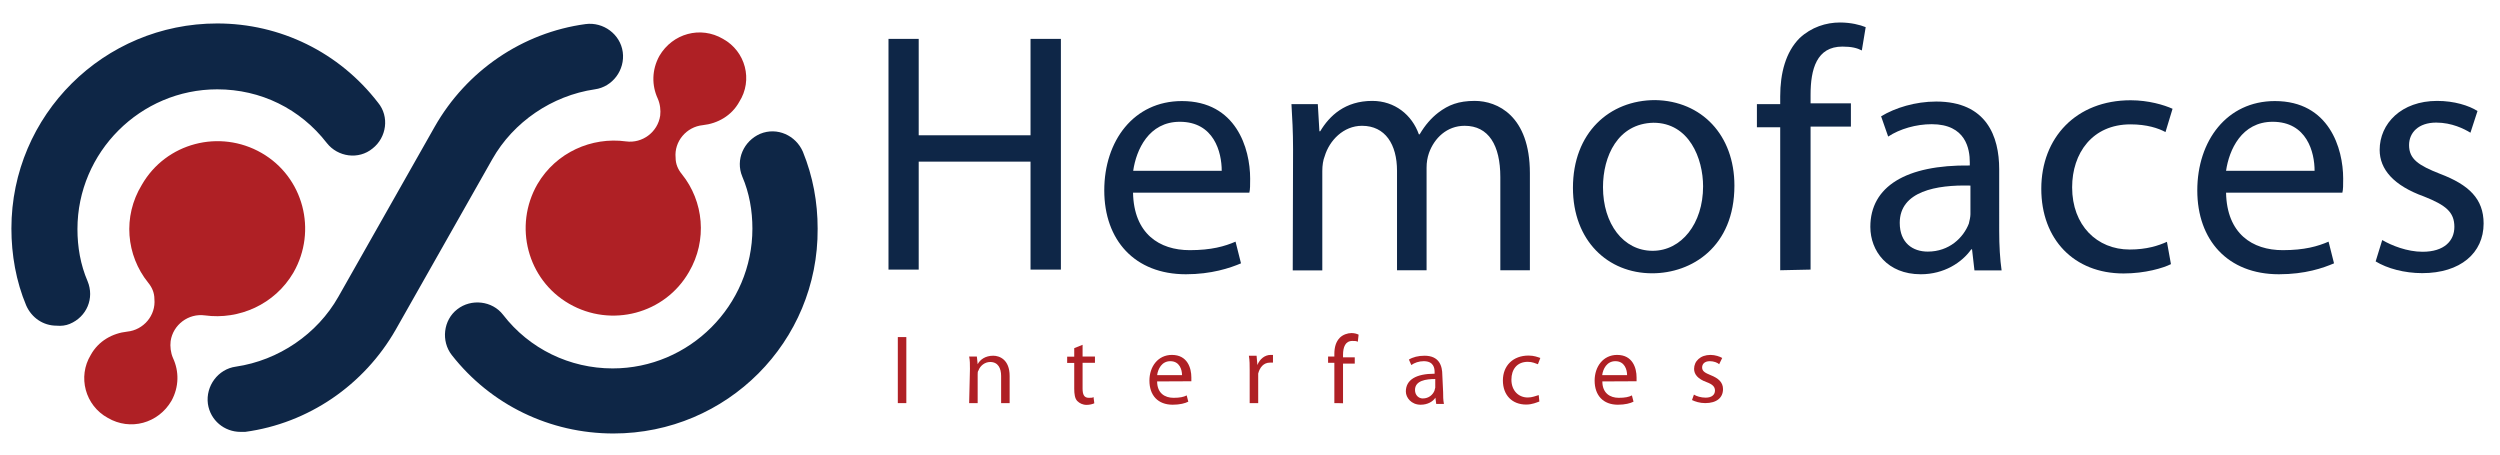
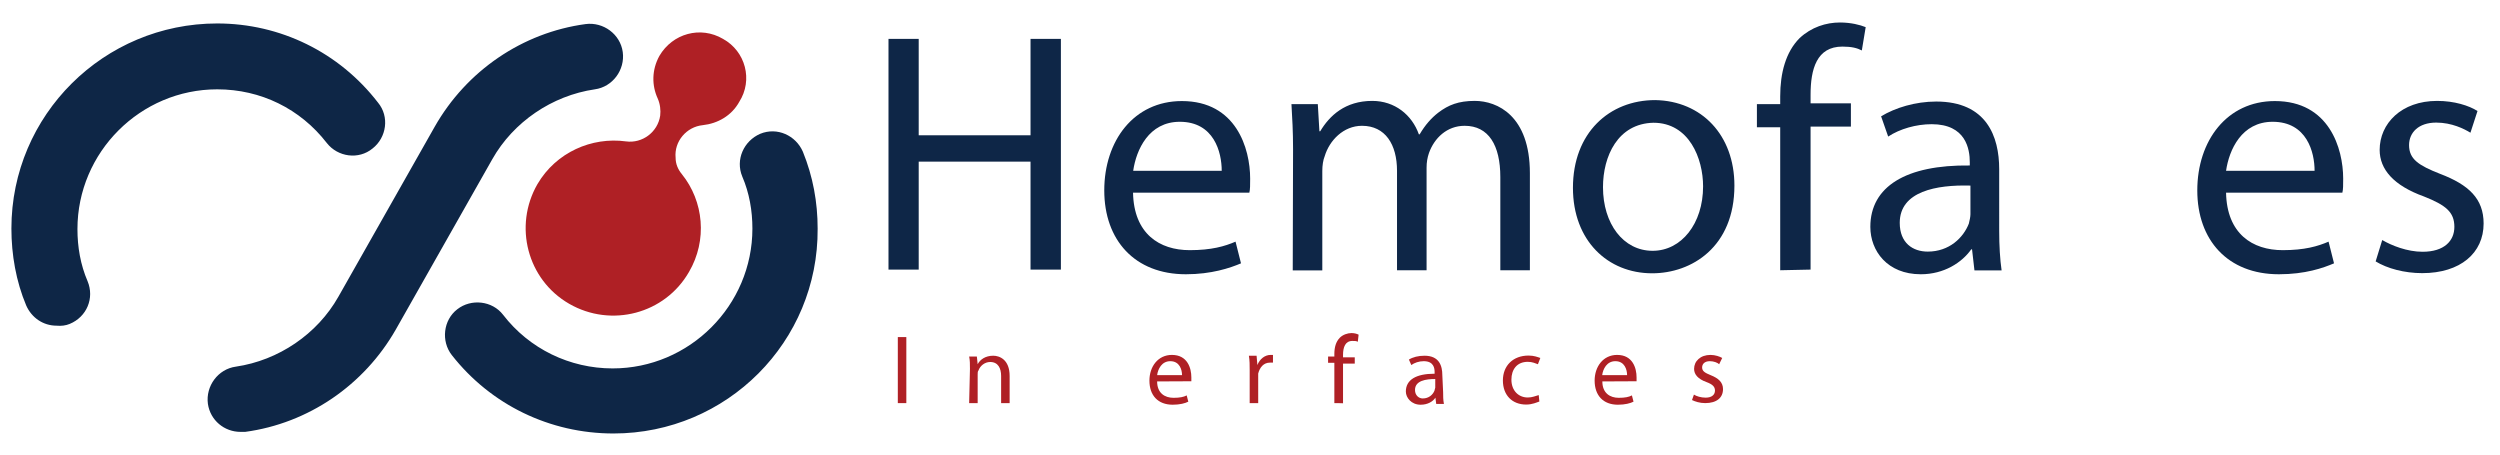
<svg xmlns="http://www.w3.org/2000/svg" version="1.1" id="infinity_x5F_logo" x="0px" y="0px" viewBox="0 0 1556 283" style="enable-background:new 0 0 1556 283;" xml:space="preserve">
  <style type="text/css">
	.st0{enable-background:new    ;}
	.st1{fill:#AF2025;}
	.st2{fill:#0E2647;}
	.st3{fill:#0E2646;}
</style>
  <g id="logo_x5F_vertical_x5F_blue_x2B_green_x5F_white-bg">
    <g class="st0">
-       <path class="st1" d="M564.1,210.3v40.6h-5.3v-41.1h5.3V210.3z" />
+       <path class="st1" d="M564.1,210.3v40.6h-5.3v-41.1h5.3z" />
      <path class="st1" d="M603.7,229.6c0-2.9,0-5.3-0.5-7.7h4.8l0.5,4.8l0,0c1.5-2.9,4.8-5.3,9.7-5.3c3.9,0,10.2,2.4,10.2,12.6v16.9    h-5.3V234c0-4.8-1.9-8.7-6.8-8.7c-3.4,0-6.3,2.4-7.3,5.3c-0.5,0.5-0.5,1.5-0.5,2.4v17.9h-5.3L603.7,229.6L603.7,229.6z" />
-       <path class="st1" d="M673.8,214.6v7.3h7.7v3.9h-7.7v16c0,3.9,1,5.8,3.9,5.8c1.5,0,2.4,0,2.9-0.5l0.5,3.9c-1,0.5-2.9,1-4.8,1    c-2.4,0-4.4-1-5.8-2.4c-1.5-1.5-1.9-4.4-1.9-7.7v-16h-4.4v-3.9h4.4v-5.3L673.8,214.6z" />
      <path class="st1" d="M720.2,237.4c0,7.3,4.8,10.2,10.2,10.2c3.9,0,6.3-0.5,8.2-1.5l1,3.9c-1.9,1-5.3,1.9-9.7,1.9    c-9.2,0-14.5-5.8-14.5-15c0-8.7,5.3-16,14-16c9.7,0,12.1,8.2,12.1,14c0,1,0,1.9,0,2.4L720.2,237.4L720.2,237.4z M735.7,233.5    c0-3.4-1.5-8.7-7.3-8.7c-5.3,0-7.7,4.8-8.2,8.7H735.7z" />
      <path class="st1" d="M777.8,230.6c0-3.4,0-6.3-0.5-9.2h4.8l0.5,5.8l0,0c1.5-3.9,4.8-6.3,8.2-6.3c0.5,0,1,0,1.5,0v4.8    c-0.5,0-1,0-1.9,0c-3.9,0-6.3,2.9-7.3,6.8c0,1,0,1.5,0,2.4v16h-5.3V230.6L777.8,230.6z" />
      <path class="st1" d="M830.5,250.9v-25.1h-3.9v-3.9h3.9v-1.5c0-4.4,1-7.7,3.4-10.2c1.9-1.9,4.8-2.9,7.3-2.9c1.9,0,3.4,0.5,4.4,1    l-0.5,4.4c-1-0.5-1.9-0.5-3.4-0.5c-4.4,0-5.8,3.9-5.8,8.7v1.5h7.3v3.9h-7.3v24.7C835.8,250.9,830.5,250.9,830.5,250.9z" />
      <path class="st1" d="M898.2,244.1c0,2.4,0,4.8,0.5,7.3h-4.8l-0.5-3.9l0,0c-1.5,2.4-4.8,4.4-9.2,4.4c-5.8,0-9.2-4.4-9.2-8.2    c0-7.3,6.3-11.1,17.9-11.1v-1c0-2.4-0.5-6.8-6.8-6.8c-2.9,0-5.8,1-7.7,2.4l-1.5-3.4c2.4-1.5,5.8-2.4,9.7-2.4    c9.2,0,11.1,6.3,11.1,12.1L898.2,244.1L898.2,244.1z M893.3,235.9c-5.8,0-12.6,1-12.6,6.8c0,3.4,2.4,5.3,4.8,5.3    c3.9,0,6.3-2.4,7.3-4.8c0-0.5,0.5-1.5,0.5-1.9V235.9L893.3,235.9z" />
      <path class="st1" d="M958.1,249.9c-1.5,0.5-4.4,1.9-8.2,1.9c-8.7,0-14.5-5.8-14.5-15c0-9.2,6.3-15.5,16-15.5c3.4,0,5.8,1,7.3,1.5    l-1.5,3.9c-1.5-0.5-3.4-1.5-6.3-1.5c-6.8,0-10.2,4.8-10.2,11.1c0,6.8,4.4,11.1,10.2,11.1c2.9,0,4.8-1,6.8-1.5L958.1,249.9z" />
      <path class="st1" d="M997.3,237.4c0,7.3,4.8,10.2,10.2,10.2c3.9,0,6.3-0.5,8.2-1.5l1,3.9c-1.9,1-5.3,1.9-9.7,1.9    c-9.2,0-14.5-5.8-14.5-15c0-8.7,5.3-16,14-16c9.7,0,12.1,8.2,12.1,14c0,1,0,1.9,0,2.4L997.3,237.4L997.3,237.4z M1012.7,233.5    c0-3.4-1.5-8.7-7.3-8.7c-5.3,0-7.7,4.8-8.2,8.7H1012.7z" />
      <path class="st1" d="M1054.3,245.6c1.5,1,4.4,1.9,7.3,1.9c3.9,0,5.8-1.9,5.8-4.4c0-2.4-1.5-3.9-5.3-5.3c-5.3-1.9-7.7-4.8-7.7-8.2    c0-4.8,3.9-8.7,10.2-8.7c2.9,0,5.8,1,7.3,1.9l-1.9,3.9c-1-1-3.4-1.9-5.8-1.9c-3.4,0-4.8,1.9-4.8,3.9c0,2.4,1.9,3.4,5.3,4.8    c4.8,1.9,7.7,4.4,7.7,8.7c0,5.3-3.9,8.7-11.1,8.7c-3.4,0-6.3-1-8.2-1.9L1054.3,245.6z" />
    </g>
    <g class="st0">
      <path class="st2" d="M571.8,24.2v60h69.6v-60h18.9v143.6h-18.9v-67.2h-69.6v67.2H553V24.2H571.8z" />
      <path class="st2" d="M705.2,119.9c0.5,25.6,16.4,35.8,35.3,35.8c13.5,0,21.8-2.4,28.5-5.3l3.4,13.5c-6.8,2.9-18.4,6.8-34.3,6.8    c-31.9,0-50.8-21.3-50.8-52.2s18.4-55.6,48.3-55.6c33.8,0,42.5,29.5,42.5,48.3c0,3.9,0,6.8-0.5,8.7    C777.8,119.9,705.2,119.9,705.2,119.9z M760.4,106.3c0-11.6-4.8-30.5-26.1-30.5c-19.3,0-27.1,17.4-29,30.5    C705.2,106.3,760.4,106.3,760.4,106.3z" />
      <path class="st2" d="M804.8,92.8c0-11.1-0.5-19.3-1-28h16.4l1,16.9h0.5c5.8-9.7,15.5-18.9,32.4-18.9c14,0,24.7,8.7,29,20.8h0.5    c3.4-5.8,7.3-10.2,11.6-13.5c6.3-4.8,12.6-7.3,22.7-7.3c14,0,34.3,9.2,34.3,45v60.4h-18.4v-58c0-19.8-7.3-31.9-22.2-31.9    c-11.1,0-18.9,7.7-22.2,16.9c-1,2.9-1.5,5.8-1.5,9.2v63.8h-18.4v-61.9c0-16.4-7.3-28-21.8-28c-11.6,0-20.3,9.2-23.2,18.9    c-1,2.4-1.5,5.8-1.5,9.2v61.9h-18.4L804.8,92.8L804.8,92.8z" />
      <path class="st2" d="M1079.5,115.5c0,38.2-26.6,54.6-51.2,54.6c-27.6,0-49.3-20.3-49.3-53.2c0-34.3,22.7-54.6,51.2-54.6    C1059.1,62.8,1079.5,84.1,1079.5,115.5z M997.7,116.5c0,22.7,12.6,39.6,30.9,39.6c17.9,0,31.4-16.9,31.4-40.1    c0-17.4-8.7-39.6-30.9-39.6C1006.9,76.9,997.7,97.2,997.7,116.5z" />
      <path class="st2" d="M1108,168.2v-89h-14.5V64.8h14.5v-4.8c0-14.5,3.4-27.6,12.1-36.3c7.3-6.8,16.4-9.7,25.1-9.7    c6.8,0,12.6,1.5,16,2.9l-2.4,14.5c-2.9-1.5-6.3-2.4-12.1-2.4c-16,0-19.8,14-19.8,30v5.3h25.1v14.5h-25.1v89L1108,168.2L1108,168.2    z" />
      <path class="st2" d="M1244.3,143.6c0,9.2,0.5,17.9,1.5,24.7h-16.9l-1.5-13.1h-0.5c-5.8,8.2-16.9,15.5-31.4,15.5    c-20.8,0-31.4-14.5-31.4-29.5c0-25.1,22.2-38.7,61.9-38.2V101c0-8.2-2.4-23.7-23.7-23.7c-9.7,0-19.8,2.9-27.1,7.7l-4.4-12.6    c8.7-5.3,21.3-9.2,34.3-9.2c31.4,0,39.2,21.8,39.2,42.1V143.6L1244.3,143.6z M1225.9,115.5c-20.3-0.5-43.5,3.4-43.5,23.2    c0,12.6,8.2,17.9,17.4,17.9c13.5,0,22.2-8.7,25.6-17.4c0.5-1.9,1-4.4,1-5.8v-17.9H1225.9z" />
-       <path class="st2" d="M1351.2,164.4c-4.8,2.4-16,5.8-29.5,5.8c-30.9,0-51.2-21.3-51.2-52.7c0-31.9,21.8-55.1,55.6-55.1    c11.1,0,20.8,2.9,26.1,5.3l-4.4,14.5c-4.4-2.4-11.6-4.8-21.8-4.8c-23.7,0-36.3,17.9-36.3,39.2c0,23.7,15.5,38.7,35.8,38.7    c10.6,0,17.9-2.4,23.2-4.8L1351.2,164.4z" />
      <path class="st2" d="M1385.5,119.9c0.5,25.6,16.4,35.8,35.3,35.8c13.5,0,21.8-2.4,28.5-5.3l3.4,13.5c-6.8,2.9-17.9,6.8-34.3,6.8    c-31.9,0-50.8-21.3-50.8-52.2s18.4-55.6,48.3-55.6c33.8,0,42.5,29.5,42.5,48.3c0,3.9,0,6.8-0.5,8.7    C1458,119.9,1385.5,119.9,1385.5,119.9z M1440.6,106.3c0-11.6-4.8-30.5-26.1-30.5c-19.3,0-27.1,17.4-29,30.5    C1385.5,106.3,1440.6,106.3,1440.6,106.3z" />
      <path class="st2" d="M1482.7,149.4c5.8,3.4,15.5,7.3,25.1,7.3c13.5,0,19.8-6.8,19.8-15.5c0-9.2-5.3-13.5-18.9-18.9    c-18.9-6.8-27.6-16.9-27.6-29c0-16.4,13.5-30.5,35.8-30.5c10.6,0,19.8,2.9,25.1,6.3l-4.4,13.5c-3.9-2.4-11.6-6.3-21.3-6.3    c-11.1,0-16.9,6.3-16.9,14c0,8.7,5.8,12.6,19.3,17.9c17.9,6.8,27.1,15.5,27.1,30.9c0,18.4-14.5,30.9-38.2,30.9    c-11.1,0-21.8-2.9-29-7.3L1482.7,149.4z" />
    </g>
    <g id="logo_x5F_shape">
      <path id="outer-shape" class="st3" d="M381.8,269.8c-39.6,0-76.4-17.9-100.6-48.8c-6.8-8.7-5.3-21.8,3.4-28.5    c8.7-6.8,21.8-5.3,28.5,3.4c16.4,21.3,41.6,33.4,68.2,33.4c47.9,0,87-39.2,87-87c0-11.1-1.9-22.2-6.3-32.4    c-4.4-10.6,1-22.2,11.1-26.6c10.6-4.4,22.2,1,26.6,11.1c6.3,15.5,9.2,31.4,9.2,47.9C509.4,212.7,452.4,269.8,381.8,269.8z     M152.6,268.8c39.2-5.3,74-29,93.8-63.8l60-105.9c13.1-23.2,37.2-39.6,63.8-43.5c11.1-1.5,18.9-12.1,17.4-23.2    c-1.5-11.1-12.1-18.9-23.2-17.4c-39.2,5.3-74,29-93.8,63.8l-60,105.9c-13.1,23.2-37.2,39.6-63.8,43.5    c-11.1,1.5-18.9,12.1-17.4,23.2c1.5,10.2,10.2,17.4,20.3,17.4C150.7,268.8,151.7,268.8,152.6,268.8z M43.4,201.6    c10.6-4.4,15.5-16,11.1-26.6c-4.4-10.2-6.3-21.3-6.3-32.4c0-47.9,39.2-87,87-87c27.1,0,51.7,12.1,68.2,33.4    c6.8,8.7,19.8,10.6,28.5,3.4c8.7-6.8,10.6-19.8,3.4-28.5c-24.2-31.4-60.9-49.3-100.1-49.3c-70.6,0-128.1,57-128.1,127.6    c0,16.4,2.9,32.9,9.2,47.9c3.4,7.7,10.6,12.6,18.9,12.6C38.1,203,41,202.6,43.4,201.6z" />
-       <path id="left_x5F_inner-shape_1_" class="st1" d="M67.1,260.1c14,8.2,31.4,3.4,39.6-10.6c4.8-8.7,4.8-18.4,1-26.6    c-1.5-3.4-1.9-7.3-1.5-10.6c1.5-10.2,11.1-17.4,21.3-16c21.3,2.9,43.5-6.8,55.1-26.6c15-26.1,6.3-59.5-19.8-74.5    s-59.5-6.3-74.5,19.8c-12.1,19.8-9.7,44,3.9,60.9c2.4,2.9,3.9,6.3,3.9,10.2c1,10.2-6.8,19.3-16.9,20.3c-9.2,1-17.9,5.8-22.7,14.5    C48.2,234.5,53,252.4,67.1,260.1z" />
      <path id="right_x5F_inner-shape_1_" class="st1" d="M450,24.2c-14-8.2-31.4-3.4-39.6,10.6c-4.8,8.7-4.8,18.4-1,26.6    c1.5,3.4,1.9,7.3,1.5,10.6c-1.5,10.2-11.1,17.4-21.3,16c-21.3-2.9-43.5,6.8-55.1,26.6c-15,26.1-6.3,59.5,19.8,74.5    s59.5,6.3,74.5-19.8c11.6-19.8,9.2-44-4.4-60.9c-2.4-2.9-3.9-6.3-3.9-10.2c-1-10.2,6.8-19.3,16.9-20.3c9.2-1,17.9-5.8,22.7-14.5    C468.8,49.8,464,31.9,450,24.2z" />
    </g>
  </g>
</svg>